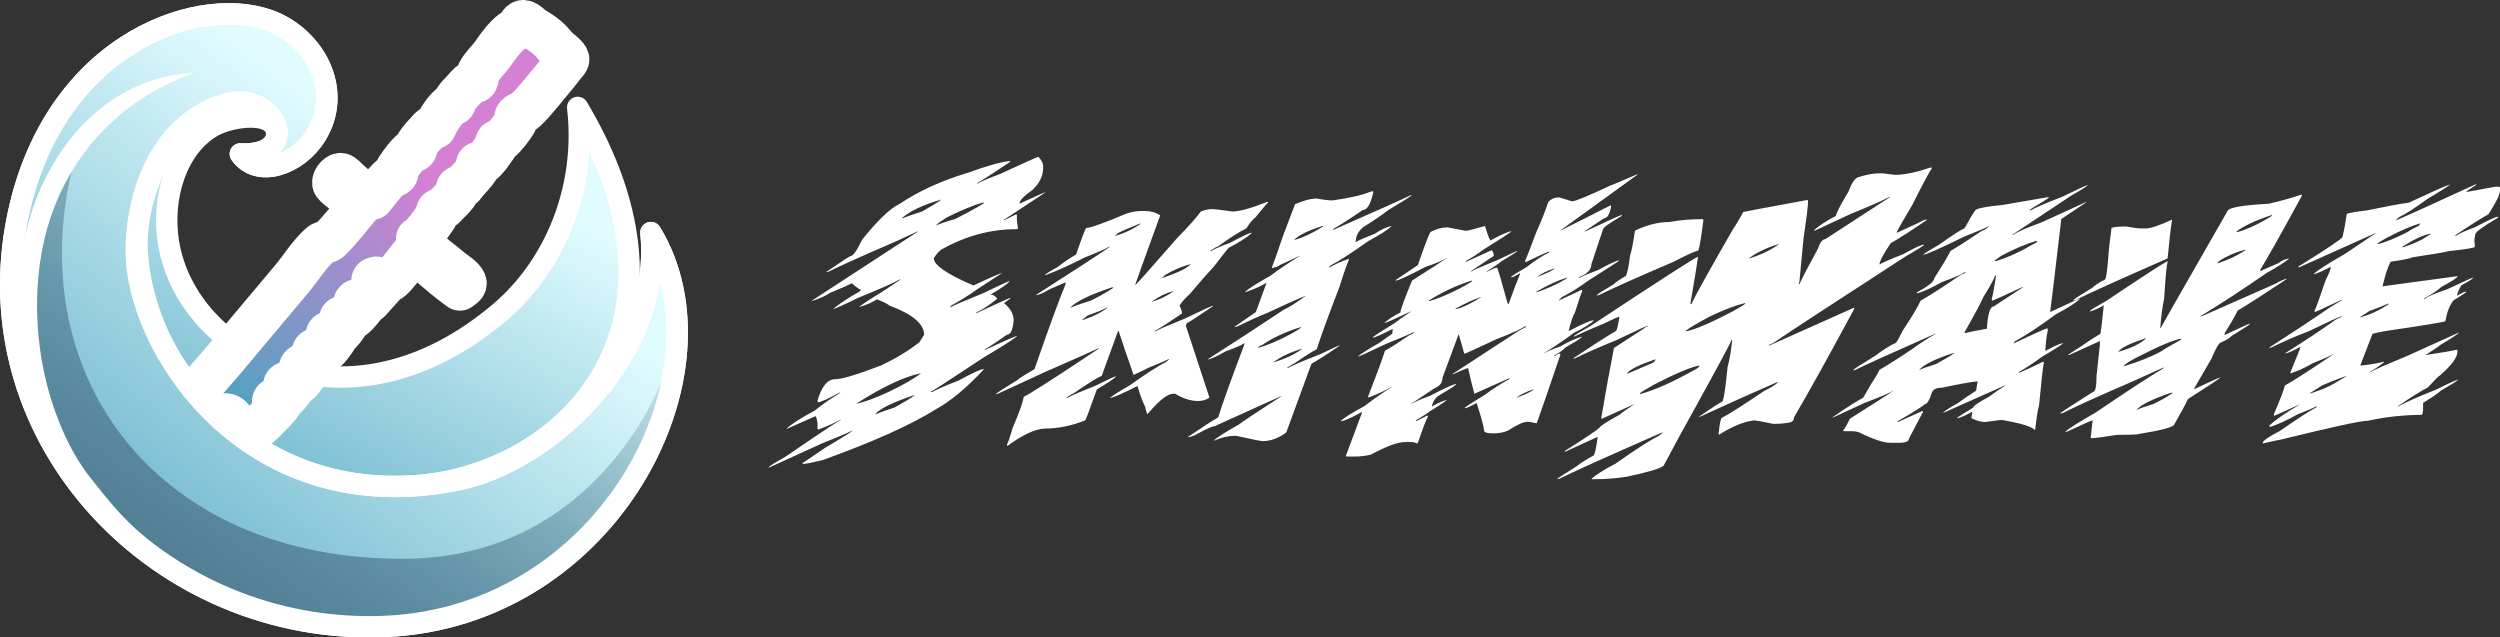
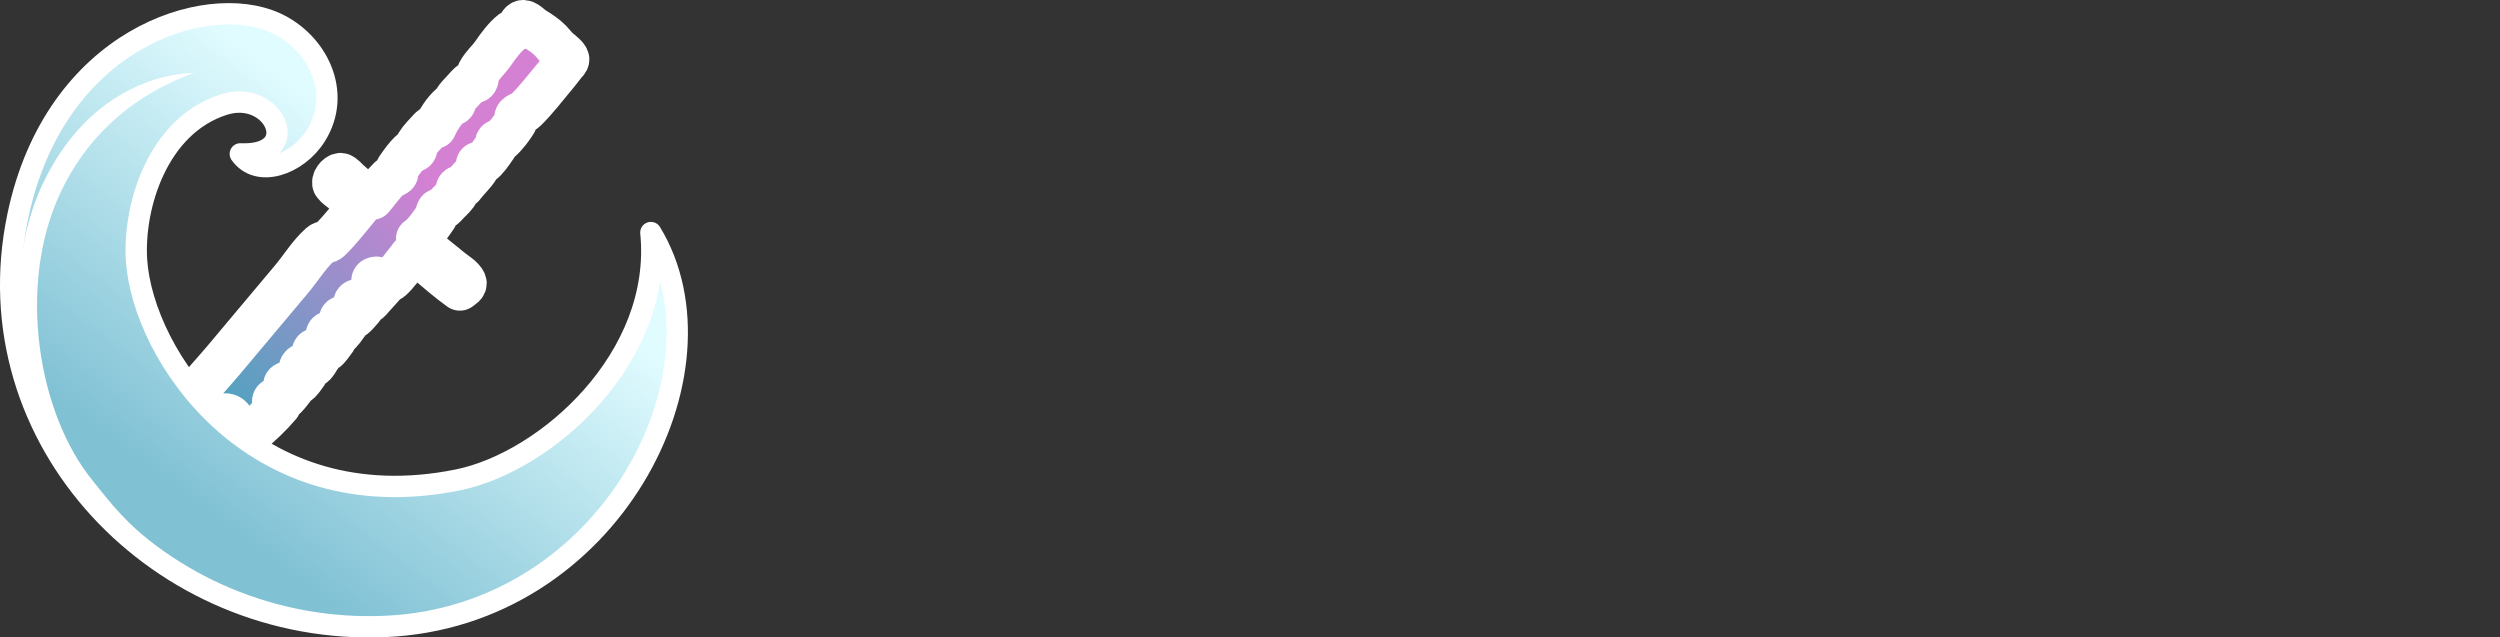
<svg xmlns="http://www.w3.org/2000/svg" xmlns:ns1="http://www.inkscape.org/namespaces/inkscape" xmlns:ns2="http://sodipodi.sourceforge.net/DTD/sodipodi-0.dtd" xmlns:xlink="http://www.w3.org/1999/xlink" width="585.641mm" height="149.33mm" viewBox="0 0 585.641 149.33" version="1.1" id="svg1" xml:space="preserve" ns1:version="1.3.2 (091e20ef0f, 2023-11-25)" ns2:docname="logo.svg" ns1:export-filename="logo-plain-darkmode.svg" ns1:export-xdpi="96" ns1:export-ydpi="96">
  <rect x="0" y="0" width="585.641" height="149.33" fill="#333333" stroke="none" />
  <ns2:namedview id="namedview1" pagecolor="#ffffff" bordercolor="#111111" borderopacity="1" ns1:showpageshadow="0" ns1:pageopacity="0" ns1:pagecheckerboard="1" ns1:deskcolor="#d1d1d1" ns1:document-units="mm" ns1:zoom="0.2911843" ns1:cx="1308.4497" ns1:cy="1466.4252" ns1:window-width="2560" ns1:window-height="1359" ns1:window-x="0" ns1:window-y="0" ns1:window-maximized="1" ns1:current-layer="layer1" />
  <defs id="defs1">
    <linearGradient id="linearGradient3" ns1:collect="always">
      <stop style="stop-color:#ffffff;stop-opacity:1;" offset="1" id="stop1" />
      <stop style="stop-color:#feffff;stop-opacity:1;" offset="1" id="stop2" />
    </linearGradient>
    <linearGradient id="linearGradient15361" ns1:collect="always">
      <stop style="stop-color:#80c1d4;stop-opacity:1;" offset="0" id="stop15361" />
      <stop style="stop-color:#e1fcff;stop-opacity:1;" offset="1" id="stop15362" />
    </linearGradient>
    <linearGradient id="linearGradient15339" ns1:collect="always">
      <stop style="stop-color:#527e94;stop-opacity:1;" offset="0" id="stop15339" />
      <stop style="stop-color:#527e94;stop-opacity:0;" offset="1" id="stop15340" />
    </linearGradient>
    <linearGradient id="linearGradient15323" ns1:collect="always">
      <stop style="stop-color:#80c1d4;stop-opacity:1;" offset="0" id="stop15323" />
      <stop style="stop-color:#e1fcff;stop-opacity:1;" offset="1" id="stop15324" />
    </linearGradient>
    <linearGradient ns1:collect="always" xlink:href="#linearGradient3" id="linearGradient15362" x1="101.114" y1="195.171" x2="607.504" y2="100.031" gradientUnits="userSpaceOnUse" gradientTransform="matrix(0.803,0,0,0.803,125.546,38.921)" />
    <linearGradient ns1:collect="always" xlink:href="#linearGradient15323" id="linearGradient1" gradientUnits="userSpaceOnUse" gradientTransform="translate(-27.288,-79.137)" x1="68.382" y1="193.946" x2="124.624" y2="119.404" />
    <linearGradient ns1:collect="always" xlink:href="#linearGradient15339" id="linearGradient2" gradientUnits="userSpaceOnUse" x1="59.818" y1="206.991" x2="130.359" y2="103.334" gradientTransform="translate(-27.288,-79.137)" />
    <linearGradient ns1:collect="always" xlink:href="#linearGradient15358" id="linearGradient15360" x1="151.071" y1="85.064" x2="81.441" y2="182.781" gradientUnits="userSpaceOnUse" gradientTransform="rotate(3.357,1476.992,-398.912)" />
    <linearGradient id="linearGradient15358" ns1:collect="always">
      <stop style="stop-color:#d480d3;stop-opacity:1;" offset="0.36" id="stop15359" />
      <stop style="stop-color:#46a5be;stop-opacity:1;" offset="1" id="stop15360" />
    </linearGradient>
    <linearGradient ns1:collect="always" xlink:href="#linearGradient15361" id="linearGradient15333" x1="93.269" y1="184.587" x2="131.804" y2="113.76" gradientUnits="userSpaceOnUse" />
  </defs>
  <g ns1:groupmode="layer" id="layer4" ns1:label="icon">
    <g ns1:groupmode="layer" id="layer2" ns1:label="inner wave" transform="translate(-57.704,-66.104)">
-       <path id="path15312" style="display:inline;fill:url(#linearGradient15333);fill-opacity:1;stroke:#ffffff;stroke-width:5;stroke-linecap:round;stroke-linejoin:round;stroke-dasharray:none;stroke-opacity:1;paint-order:normal" ns1:label="topwave" d="m 92.073,111.231 c 1.04,-12.105 -18.37,-13.922 -29.02,5.953 -5.233,9.766 -6.031,28.511 4.297,46.096 36.26,61.737 142.959,21.034 95.264,-58.985 2.16,18.677 -5.137,36.859 -18.151,47.924 -35.671,30.332 -73.21,10.327 -77.663,-16.043 -1.797,-10.64 1.795,-22.493 10.221,-27.389 4.395,-2.554 15.677,-4.192 15.052,2.443 z" transform="translate(30.416,-13.033)" ns2:nodetypes="csscssac" />
+       <path id="path15312" style="display:inline;fill:url(#linearGradient15333);fill-opacity:1;stroke:#ffffff;stroke-width:5;stroke-linecap:round;stroke-linejoin:round;stroke-dasharray:none;stroke-opacity:1;paint-order:normal" ns1:label="topwave" d="m 92.073,111.231 z" transform="translate(30.416,-13.033)" ns2:nodetypes="csscssac" />
    </g>
    <path style="display:inline;fill:url(#linearGradient15360);stroke:#ffffff;stroke-width:10.092;stroke-linecap:round;stroke-linejoin:round;stroke-dasharray:none;stroke-opacity:1;paint-order:stroke fill markers" d="m 97.814,55.878 c 1.618,-1.074 3.188,-3.474 4.29,-5.064 0.306,-0.442 0.214,-1.196 0.496,-1.53 0.188,-0.222 0.619,-0.181 0.867,-0.315 0.632,-0.343 1.171,-1.077 1.683,-1.574 0.578,-0.561 1.778,-1.69 2.044,-2.443 0.109,-0.308 -0.216,-0.6 0.005,-0.921 0.356,-0.515 1.024,0.023 1.441,-0.579 0.974,-1.406 2.449,-2.621 3.315,-4.091 0.195,-0.331 -0.336,-0.8 -0.021,-1.067 0.275,-0.233 0.671,0.097 0.968,-0.08 0.965,-0.574 2.181,-2.376 2.825,-3.306 0.176,-0.255 0.534,-0.69 0.609,-0.984 0.057,-0.223 -0.077,-0.588 0.085,-0.778 0.179,-0.212 0.611,-0.029 0.847,-0.232 1.249,-1.074 2.607,-2.873 3.463,-4.265 0.294,-0.479 -0.122,-1.117 0.291,-1.553 0.543,-0.573 1.504,-0.685 2.076,-1.241 2.57,-2.498 4.791,-5.479 7.114,-8.221 0.697,-0.823 1.331,-1.679 1.984,-2.519 0.262,-0.336 0.822,-0.763 0.818,-1.232 -0.005,-0.636 -1.612,-1.841 -2.08,-2.237 -0.738,-0.625 -1.292,-1.422 -1.961,-2.111 -1.166,-1.2 -2.568,-2.075 -3.964,-2.933 -0.649,-0.399 -1.886,-1.839 -2.696,-1.509 -0.657,0.268 -0.705,1.271 -1.23,1.658 -0.353,0.261 -0.826,0.355 -1.192,0.64 -1.684,1.314 -3.185,3.384 -4.393,5.127 -1.058,1.527 -2.573,2.786 -3.421,4.451 -0.297,0.584 -0.137,1.341 -0.426,1.889 -0.24,0.456 -0.879,0.231 -1.249,0.442 -0.782,0.444 -1.414,1.39 -2.053,2.01 -0.587,0.571 -1.245,1.328 -1.701,2.008 -0.194,0.289 -0.032,0.738 -0.272,0.97 -0.223,0.216 -0.59,0.124 -0.838,0.34 -1.562,1.36 -2.829,3.38 -3.632,5.172 -0.56,-0.303 -0.944,0.09 -1.338,0.517 -0.956,1.038 -2.132,2.217 -2.87,3.418 -0.246,0.4 -0.14,1.121 -0.412,1.401 -0.3,0.309 -0.875,0.162 -1.23,0.508 -1.005,0.976 -1.931,2.248 -2.723,3.392 -0.155,0.224 -0.463,0.641 -0.493,0.907 -0.035,0.301 0.291,0.641 -0.02,0.908 -0.42,0.361 -1.119,0.392 -1.619,0.878 -1.453,1.412 -2.684,3.168 -3.994,4.715 -0.447,-0.378 -0.898,-0.239 -1.344,-0.538 -1.456,-0.979 -2.764,-2.342 -4.104,-3.477 -0.413,-0.35 -1.39,-1.527 -1.929,-1.559 -0.854,-0.051 -2.073,1.581 -1.555,2.307 0.456,0.639 1.298,1.15 1.896,1.656 l 4.017,3.403 c -2.252,2.659 -4.402,5.539 -6.892,7.959 -0.645,0.626 -1.606,0.484 -2.191,0.993 -2.627,2.287 -4.63,5.643 -6.866,8.282 -5.375,6.345 -10.676,12.78 -16.038,19.109 -2.592,3.06 -5.477,6.044 -7.753,9.33 -2.041,2.947 -4.691,5.342 -6.413,8.515 -1.83,3.37 -3.49,7.042 -4.483,10.751 -0.829,3.094 -0.987,6.352 -1.747,9.469 l 0.087,0.074 c 6.731,-4.24 12.675,-9.809 18.86,-14.769 5.051,-4.051 10.531,-8.065 14.728,-13.02 -0.289,-0.129 -0.589,-0.084 -0.882,-0.198 -0.554,-0.214 -0.775,-1.034 -0.102,-1.237 0.557,-0.168 1.358,0.333 1.831,0.051 0.886,-0.527 1.585,-1.665 2.247,-2.446 -0.265,-0.048 -2.87,-0.698 -1.454,-1.382 0.838,-0.405 1.821,0.366 2.62,0.095 0.673,-0.229 1.492,-1.673 1.955,-2.219 -0.375,-0.27 -1.017,-0.394 -1.258,-0.816 -0.378,-0.66 0.254,-1.364 0.91,-1.429 0.596,-0.059 1.255,0.57 1.809,0.432 0.719,-0.179 1.406,-1.749 1.855,-2.278 -0.424,-0.103 -1.001,-0.038 -1.33,-0.377 -0.349,-0.359 -0.425,-1.074 0.156,-1.217 0.706,-0.173 1.853,0.571 2.443,0.244 0.794,-0.439 1.557,-1.808 2.147,-2.505 -0.459,-0.156 -1.236,-0.02 -1.604,-0.409 -0.338,-0.357 -0.293,-1.22 0.255,-1.334 0.682,-0.142 1.482,0.603 2.104,0.408 0.706,-0.222 1.62,-1.824 2.102,-2.393 -0.396,-0.214 -0.921,-0.138 -1.256,-0.464 -0.383,-0.373 -0.396,-1.084 0.229,-1.156 0.664,-0.077 1.423,0.461 2.044,0.332 0.759,-0.158 1.989,-1.759 2.5,-2.332 -0.515,-0.371 -1.869,-0.336 -1.704,-1.293 0.237,-1.371 2.383,0.031 3.017,-0.169 0.381,-0.12 0.967,-0.876 1.228,-1.184 0.773,-0.912 1.609,-1.722 2.38,-2.633 -0.421,-0.143 -0.871,-0.125 -1.305,-0.23 -0.651,-0.159 -1.719,-1.287 -0.539,-1.606 1.085,-0.294 2.699,1.211 3.746,0.299 1.464,-1.275 2.663,-3.144 3.92,-4.628 0.306,-0.362 0.988,-1.518 1.483,-1.544 0.359,-0.019 0.608,0.355 0.87,0.537 0.727,0.503 1.4,1.036 2.082,1.614 2.541,2.153 5.059,4.327 7.745,6.261 0.441,-0.361 1.497,-0.88 1.207,-1.602 -0.467,-1.166 -2.438,-2.29 -3.382,-3.09 -2.091,-1.771 -4.466,-3.436 -6.374,-5.4 -0.543,-0.559 -0.786,-1.266 -1.363,-1.755 M 54.485,99.562 c -0.443,0.79 -1.248,1.503 -1.835,2.195 -0.2,0.236 -0.471,0.717 -0.771,0.822 -1.378,0.48 -2.706,-1.319 -2.102,-2.505 0.434,-0.853 1.849,-2.665 2.807,-2.871 1.216,-0.262 2.556,1.189 1.9,2.36 z" id="path15340" ns1:label="knife" />
    <path style="display:inline;fill:url(#linearGradient1);fill-opacity:1;fill-rule:nonzero;stroke:#ffffff;stroke-width:5;stroke-linecap:round;stroke-linejoin:round;stroke-dasharray:none;stroke-opacity:1;paint-order:normal" d="m 56.295,36.049 c 4.073,5.787 13.434,2.547 17.698,-4.284 C 80.273,21.703 74.357,9.799 64.477,5.34 48.171,-2.021 12.899,9.115 4.197,50.544 -6.843,103.109 37.532,149.063 90.291,146.747 143.055,144.43 172.145,86.85 152.473,54.478 155.404,83.784 127.985,108.227 107.243,112.425 59.1,122.169 33.468,83.106 31.991,61.022 31.152,48.477 36.856,29.418 52.477,24.485 c 11.88,-3.752 18.929,12.238 3.818,11.563 z" id="path15310-7-6" ns2:nodetypes="csssscsssc" ns1:label="bottomwave gradient" />
-     <path style="display:inline;fill:url(#linearGradient2);stroke:#cbcac5;stroke-width:0;stroke-linecap:round;stroke-linejoin:round;stroke-dasharray:none;paint-order:markers stroke fill" d="m 16.74,40.267 c -3.463,5.326 -17.058,25.048 -1.737,61.34 12.263,29.051 35.207,37.229 35.207,37.229 0,0 42.668,15.394 69.034,0.362 6.539,-3.728 14.135,-9.561 18.621,-13.644 1.405,-1.279 20.72,-16.537 17.558,-37.384 0,0 -14.726,42.586 -60.871,42.727 -57.87,0.176 -88.927,-42.643 -77.812,-90.63" id="path15311-1" ns2:nodetypes="cscsscsc" ns1:label="wavepart" />
    <path style="display:inline;fill:#ffffff;fill-opacity:1;stroke:none;stroke-width:0.2;stroke-linecap:round;stroke-linejoin:round;stroke-dasharray:none;stroke-opacity:1;paint-order:normal" d="M 65.981,144.365 C 35.559,131.972 27.155,119.235 21.76,112.657 8.883,96.955 3.99,67.008 14.067,45.324 19.74,33.115 29.879,22.686 45.415,17.108 c 0,0 -22.874,-0.8 -35.539,26.256 -12.664,27.056 1.285,58.559 1.285,58.559 19.516,27.387 37.857,35.417 54.82,42.443 z" id="path15322-8" ns2:nodetypes="csscscc" ns1:label="line" />
-     <path style="display:inline;fill:none;fill-opacity:1;stroke:#ffffff;stroke-width:5;stroke-linecap:round;stroke-linejoin:round;stroke-dasharray:none;stroke-opacity:1;paint-order:normal" d="m 56.295,36.049 c 4.073,5.787 13.434,2.547 17.698,-4.284 C 80.273,21.703 74.357,9.799 64.477,5.34 48.171,-2.021 12.899,9.115 4.197,50.544 c -11.04,52.565 33.335,98.519 86.094,96.203 52.764,-2.316 81.854,-59.897 62.181,-92.269 2.931,29.307 -24.487,53.749 -45.229,57.947 -48.144,9.744 -73.814,-29.26 -75.136,-51.354 -0.839,-14.022 4.749,-31.652 20.37,-36.585 11.88,-3.752 18.929,12.238 3.818,11.563 z" id="path15310-79" ns2:nodetypes="csssscsssc" ns1:label="border" />
  </g>
  <g ns1:label="Laag 1" ns1:groupmode="layer" id="layer1" transform="translate(-27.288,-79.137)">
-     <path d="m 270.514,115.863 q 1.132,1.132 1.132,2.152 v 0.51 q 0,2.746 -2.52,5.124 -3.001,2.095 -3.001,3.142 h 0.113 q 5.719,-2.633 6.03,-2.633 l -9.908,6.539 h 0.255 l 2.746,-1.387 0.142,0.255 v 1.132 q 0.255,1.812 0.255,2.01 -0.255,0.113 -0.396,0.113 -9.059,0 -17.58,4.784 -0.963,0.764 -1.755,2.01 0,2.435 9.314,6.398 6.115,-2.888 6.653,-2.888 l -5.775,3.765 q -2.661,1.925 -6.171,3.878 l -0.255,0.396 q 1.642,-0.849 7.927,-3.397 5.747,-2.774 6.03,-2.774 h 0.113 q -1.019,1.104 -4.53,3.142 0.736,0 1.529,0.878 v 0.142 q -3.482,2.746 -4.898,3.142 v 0.113 h 0.255 q 6.709,-3.142 7.785,-3.51 v 0.113 q 0,0.057 -1.529,1.132 2.265,1.84 2.265,4.02 -0.255,3.397 -1.614,3.397 -3.624,2.604 -5.152,3.397 v 0.113 h 0.113 q 5.492,-2.548 7.417,-3.256 v 0.113 q -1.132,0.991 -7.927,5.039 -11.918,7.898 -12.173,7.898 v 0.113 h 0.255 q 1.104,-0.708 6.285,-2.746 4.841,-2.633 5.775,-2.633 v 0.113 q -6.087,6.511 -11.182,9.286 -8.719,5.492 -26.611,11.947 -3.709,0.878 -4.53,0.878 l -0.113,-0.255 q 0.198,0 5.266,-3.51 6.285,-3.709 6.398,-4.02 h -0.113 q -1.302,0.708 -7.049,3.001 l -12.428,5.662 v -0.142 q 0.453,-0.481 4.02,-2.491 7.7,-5.322 12.937,-8.663 h -0.113 q -2.123,1.246 -5.294,2.378 l -0.113,-0.255 v -1.246 q -0.226,-1.642 -0.51,-1.642 l -6.511,2.888 h -0.255 q 2.038,-1.755 6.511,-4.133 3.057,-2.435 6.171,-4.275 h -0.255 q -4.218,2.265 -5.039,2.265 -0.113,-0.255 -0.113,-0.396 1.444,-5.011 4.133,-5.011 2.321,0 10.814,-3.256 4.982,-2.35 8.917,-5.407 l 1.104,-1.755 q 0,-3.793 -8.012,-6.794 -1.047,-0.764 -3.029,-1.5 -1.868,1.161 -4.02,1.755 v -0.113 q 1.076,-0.878 6.171,-4.02 l 3.369,-2.265 h -0.255 q -1.784,1.076 -9.654,4.275 -5.379,2.633 -5.888,2.633 2.038,-1.755 6.256,-4.133 l 0.255,-0.396 q -0.368,0 -2.123,-1.5 -1.415,0.736 -5.152,2.265 -1.331,0.963 -4.133,1.868 v -0.113 l 24.856,-16.193 h -0.142 l -4.898,2.265 q -12.428,5.379 -15.938,7.162 -0.226,0.113 -0.623,0.113 5.52,-3.765 5.775,-3.765 0.849,0 2.633,-3.765 5.464,-6.851 8.776,-8.408 6.738,-4.53 15.967,-7.304 7.644,-2.746 10.05,-2.746 v 0.113 q -5.379,3.624 -7.785,5.039 v 0.113 h 0.113 q 0.793,-0.595 5.266,-2.265 8.323,-3.85 8.917,-4.02 z m -31.876,14.325 v 0.113 h 0.113 q 0.934,-0.481 4.53,-1.614 3.369,-1.897 4.501,-2.774 h -0.113 q -6.341,1.868 -9.031,4.275 z m 8.012,1.642 v 0.113 q 0.849,-0.481 4.416,-1.5 3.793,-1.925 6.653,-3.652 V 126.536 q -3.284,0.878 -8.663,3.539 -2.01,1.302 -2.406,1.755 z m -18.684,41.813 h 0.255 q 2.548,-0.538 7.389,-2.774 4.954,-2.378 7.417,-4.275 h -0.142 q -5.775,1.217 -14.919,7.049 z m 4.388,2.491 h 0.255 q 0.849,-0.453 4.133,-1.5 3.737,-2.038 4.784,-2.888 h -0.255 q -7.417,2.52 -8.917,4.388 z m 91.627,-49.711 h 0.113 q 0.226,0.028 0.226,0.226 -0.198,0 -2.831,3.284 -1.104,0.906 -2.265,2.718 -2.718,1.359 -6.568,4.19 -0.311,0 -1.812,1.019 v 0.113 h 0.226 q 0.538,-0.566 4.303,-1.925 4.445,-2.378 5.096,-2.378 v 0.113 q -1.557,1.415 -5.322,3.397 -0.679,0.679 -3.51,4.416 -2.067,2.18 -5.662,6.455 -1.755,1.557 -2.378,2.718 0.566,1.047 0.566,1.812 -4.331,2.972 -6.341,4.077 v 0.113 h 0.113 q 1.047,-0.651 6.794,-2.944 6.341,-3.057 6.681,-3.057 v 0.113 q -5.832,3.963 -6.115,3.963 0,0.198 -0.226,0.566 l 5.549,16.872 q -1.104,0.793 -2.718,0.793 -2.491,0 -5.322,-1.699 h -0.453 q -2.01,0 -6.002,4.756 -0.226,0 -0.566,-1.699 -0.906,-1.755 -1.812,-4.869 -4.558,2.321 -6.341,2.831 v -0.113 q 1.047,-0.878 4.643,-2.944 5.124,-3.68 8.606,-5.549 l 0.566,-0.566 h -0.113 q -1.161,0.623 -4.982,2.152 -0.34,0.255 -3.284,1.585 -2.265,-6.426 -3.51,-10.305 h -0.113 l -3.85,10.531 q -1.302,0.481 -6.568,4.077 -0.142,0 -1.699,1.019 v 0.113 h 0.113 q 1.132,-0.708 6.568,-2.831 4.558,-2.265 4.869,-2.265 v 0.113 q -0.708,0.764 -4.416,2.944 -2.378,6.709 -2.718,7.247 -4.813,1.925 -9.512,1.925 -3.397,0.17 -8.719,4.077 l -0.113,-0.226 v -0.113 q 0.34,-0.425 1.359,-3.963 2.152,-4.926 2.604,-7.247 1.699,-0.679 17.665,-11.324 h -0.226 q -1.331,0.679 -12.23,5.435 l -11.55,5.322 h -0.113 v -0.113 q 0,-0.17 4.869,-3.171 0.963,-0.793 4.077,-2.604 4.982,-14.353 7.247,-19.817 v -0.453 h -0.113 l -3.624,1.585 q -2.152,1.274 -3.057,1.359 v -0.113 q 12.852,-8.21 17.212,-11.211 h -0.226 q -1.161,0.736 -5.662,2.491 -5.124,2.633 -9.286,4.19 v -0.113 q 0.453,-0.481 3.057,-1.925 2.35,-1.812 4.19,-2.831 2.038,-5.917 2.378,-6.228 1.444,0 9.512,-3.397 1.925,-0.566 3.284,-0.566 h 1.019 q 2.01,0 3.51,1.019 -5.888,16.193 -5.888,16.419 1.387,-1.387 9.852,-11.097 4.048,-4.133 5.549,-6.228 1.444,-0.566 2.604,-0.566 0.821,0 4.756,0.566 2.463,0 7.927,-2.152 0,-0.113 0.113,-0.113 z m -35.443,7.813 v 0.113 h 0.226 q 2.321,-0.736 4.19,-1.812 1.585,-0.934 1.585,-1.019 h -0.226 q -3.822,1.529 -5.209,2.265 -0.226,0.453 -0.566,0.453 z m 10.984,9.852 v 0.113 h 0.226 q 5.237,-1.783 6.455,-3.171 h -0.113 q -3.142,0.849 -6.002,2.604 -0.226,0.453 -0.566,0.453 z m -21.515,7.134 h 0.113 q 0.821,-0.453 4.756,-1.699 2.378,-1.132 5.209,-2.944 v -0.113 h -0.34 q -7.757,2.576 -9.738,4.756 z m 19.137,-1.472 h 0.113 q 2.123,-0.481 4.982,-2.378 h -0.113 q -2.236,0.481 -4.982,2.378 z m -16.306,4.19 v 0.113 h 0.226 q 3.425,-1.104 5.662,-2.831 h -0.226 q -0.878,0.566 -4.416,1.812 -1.076,0.906 -1.246,0.906 z m 68.045,-30.008 0.113,0.226 q -0.934,4.19 -2.491,4.19 -4.671,3.199 -6.908,4.416 v 0.226 q 15.429,-6.766 18.231,-8.153 h 0.226 q -1.076,0.878 -5.549,3.51 -2.463,1.897 -6.002,4.077 -1.444,1.359 -1.585,2.831 0,0.368 -0.113,0.566 h 0.113 q 1.189,-0.679 4.416,-1.925 2.095,-1.387 3.85,-1.812 v 0.113 q -0.991,1.019 -5.322,3.397 -5.86,4.162 -8.946,5.775 l -0.34,0.453 h 0.113 q 1.868,-1.132 4.53,-2.038 0,0.113 0.113,0.113 -0.764,1.614 -2.265,6.455 -3.85,9.937 -5.322,14.608 -1.5,0.736 -5.209,3.284 -0.142,0 -1.699,1.019 v 0.113 h 0.113 q 1.019,-0.679 7.927,-3.397 3.935,-1.925 4.19,-1.925 h 0.113 q -4.388,3.029 -6.681,4.303 l -5.888,16.08 q -2.718,2.038 -5.549,2.038 -0.566,0 -5.662,-1.132 -0.425,-0.113 -0.906,-0.113 -2.208,0 -4.756,1.132 h -0.113 q 0.963,-1.019 6.002,-3.85 0.17,-0.283 9.852,-6.568 h -0.113 l -15.514,7.021 q -0.764,0 -4.303,1.925 -0.679,0.425 -1.925,0.679 v -0.113 q 5.266,-3.567 7.021,-4.53 1.472,-4.756 6.228,-17.325 h -0.226 q -0.849,0.623 -4.19,1.812 -3.397,1.925 -4.303,1.925 8.748,-5.577 17.892,-11.664 1.699,-0.736 5.209,-3.284 -3.397,1.359 -9.172,4.077 -3.142,1.274 -7.021,3.171 l -0.679,0.113 5.096,-3.51 2.491,-6.794 h -0.113 q -1.67,1.047 -4.869,2.152 v -0.113 q 1.217,-1.132 5.888,-3.737 2.859,-2.18 6.908,-4.643 h -0.113 l -4.643,2.152 q -0.085,0.283 -1.699,0.679 0,-0.113 -0.113,-0.113 0.453,-1.019 2.604,-7.36 l 2.831,-7.474 q 2.831,-1.274 4.982,-1.359 2.435,0.453 3.85,0.453 6.03,-0.849 8.833,-2.038 z m -18.345,11.324 v 0.113 q 3.142,-0.934 6.681,-3.171 v -0.113 h -0.226 q -4.926,1.614 -6.455,3.171 z m -8.493,25.252 v 0.113 q 3.284,-0.906 7.7,-3.284 2.038,-1.104 2.265,-1.472 v -0.113 q -5.492,1.755 -8.833,4.077 -1.132,0.51 -1.132,0.679 z m 3.51,3.51 h 0.113 q 4.218,-1.302 6.681,-3.171 h -0.113 q -4.077,1.217 -6.681,3.171 z m 85.286,-44.05 v 0.113 l -18.005,13.022 h 0.113 q 9.002,-4.501 11.664,-5.888 0,0.113 0.113,0.113 -0.481,2.944 -1.699,2.944 l -4.53,3.057 h 0.226 q 7.162,-3.397 8.493,-3.85 v 0.226 q -4.416,2.576 -4.416,3.171 l -2.718,8.153 q 0,1.925 -2.944,3.057 v 0.113 h 0.226 q 0.963,-0.566 4.303,-1.812 3.709,-2.038 4.869,-2.265 v 0.113 q -0.623,0.51 -7.021,4.53 -3.539,2.604 -6.341,3.963 0,0.057 -0.679,0.679 v 0.113 l 5.322,-2.491 q 0.113,0.226 0.113,0.34 -0.453,0.963 -1.699,4.982 -0.679,1.019 -1.472,4.303 h 0.113 q 4.756,-2.491 5.775,-2.491 -0.708,0.991 -4.643,2.944 -4.19,3.057 -7.021,4.756 h 0.113 q 1.132,-0.679 3.737,-1.585 2.718,-1.585 4.982,-2.265 v 0.113 q -0.538,0.538 -3.737,2.378 -1.132,1.104 -2.718,1.925 v 0.113 h 0.113 q 0.849,-0.566 1.246,-0.566 l 0.113,0.226 q -4.077,12.032 -5.549,16.08 h -0.113 q -1.5,-0.34 -2.038,-0.34 -1.415,0 -4.53,2.038 -1.472,0.679 -3.51,0.679 -2.152,0 -2.152,-0.679 0,-0.991 -1.699,-6.341 h -0.226 q -2.038,1.132 -2.604,1.132 v -0.113 q 0.623,-0.538 4.756,-3.057 2.831,-2.123 5.662,-3.624 l 0.113,-0.226 h -0.113 l -8.153,3.624 q -0.793,-2.916 -1.472,-6.002 -0.368,0 -3.624,1.472 v -0.113 l 15.287,-9.965 q 1.755,-1.019 1.925,-1.019 v -0.113 h -0.34 q -1.331,0.934 -6.568,2.944 -7.219,3.397 -7.474,3.397 h -0.113 l -1.246,-4.416 h -0.113 l -3.737,10.078 q 0,1.727 -1.925,2.491 -5.209,3.51 -5.322,3.51 v 0.113 q 0.934,-0.651 4.416,-1.925 5.209,-2.718 6.002,-2.718 v 0.113 q -0.255,0.368 -4.416,2.831 -0.963,0.963 -1.246,2.265 h 0.113 q 1.699,-1.019 3.284,-1.472 v 0.113 q -0.963,0.764 -3.963,2.604 -0.283,0.34 -3.171,2.038 v 0.226 l 2.718,-1.359 0.113,0.226 q -0.793,1.529 -2.378,6.228 l -0.226,0.113 q -0.538,-0.34 -1.472,-0.34 h -0.453 q -0.113,0 -0.113,-0.113 l -0.226,0.113 h -0.453 q -2.604,0 -8.04,2.944 -1.812,0.453 -3.85,0.453 h -1.812 l -0.226,-0.113 3.85,-10.305 h -0.113 q -3.935,2.152 -4.982,2.152 1.274,-1.246 5.549,-3.51 4.133,-3.142 6.568,-4.53 h -0.113 q -2.18,1.217 -5.435,2.491 l -0.113,-0.226 q 3.057,-7.813 3.963,-10.758 1.953,-1.047 5.888,-3.737 0.453,0 1.019,-0.679 h -0.113 q -0.566,0.425 -6.568,2.831 -6.171,2.944 -6.455,2.944 h -0.113 q 0.934,-0.849 4.982,-3.171 l 3.057,-2.152 q 0.113,-0.651 0.113,-1.132 -3.992,2.038 -4.643,2.038 v -0.113 q 0.679,-0.594 5.096,-3.284 0.679,-0.595 3.85,-2.718 h -0.113 q -5.747,2.718 -6.228,2.718 1.585,-1.387 3.85,-2.491 0,-0.906 2.718,-7.474 7.106,-4.501 8.153,-5.322 h -0.113 q -0.821,0.736 -4.982,2.152 -5.973,3.171 -6.908,3.171 v -0.113 l 5.209,-3.51 q 2.689,-7.813 3.057,-7.813 2.038,-1.019 3.624,-1.019 h 0.34 l 4.19,0.793 q 0.623,0 4.53,-1.132 0.793,2.746 1.246,3.397 4.02,-2.152 4.982,-2.152 -0.878,0.736 -6.794,4.416 -1.415,1.132 -3.85,2.491 l -0.113,0.226 h 0.113 l 6.002,-2.718 q 0.453,0.595 0.453,1.246 v 0.113 l -5.435,3.624 h 0.226 q 0.821,-0.538 6.228,-2.718 4.218,-2.038 4.416,-2.038 h 0.113 q 0,0.142 -3.737,2.378 -0.878,0.764 -3.624,2.491 h 0.113 q 2.038,-1.019 2.491,-1.019 0.453,1.076 2.491,8.493 h 0.226 q 1.472,-4.161 2.718,-7.134 h -0.113 q -1.5,0.906 -1.925,0.906 h -0.226 q 0.198,-0.311 3.737,-2.378 3.086,-2.378 5.209,-3.397 l 0.113,-0.226 h -0.113 q -1.897,0.736 -5.435,2.491 l -0.113,-0.226 v -0.113 q 0.453,-0.934 2.604,-6.681 1.812,-4.048 2.831,-7.134 0.963,-1.019 2.378,-1.019 h 0.226 l 2.944,0.906 q 1.132,0 9.059,-3.737 0.198,0 6.228,-2.604 z m -23.44,24.006 h 0.113 q 3.425,-1.331 3.963,-1.925 h -0.113 q -2.435,0.764 -3.963,1.925 z m -0.226,3.51 v 0.113 h 0.113 q 3.737,-1.246 7.134,-3.284 v -0.113 h -0.113 q -3.142,0.934 -7.134,3.284 z m -25.139,2.152 h 0.226 q 4.586,-1.415 9.625,-4.416 l 0.34,-0.34 h -0.226 q -5.294,1.67 -9.965,4.643 z m 6.228,1.812 v 0.113 h 0.113 q 2.293,-0.538 5.888,-2.831 h -0.113 q -2.661,0.906 -5.888,2.718 z m 14.268,20.836 h 0.113 q 3.425,-1.331 3.963,-1.925 h -0.113 q -2.435,0.764 -3.963,1.925 z m 97.176,-53.958 0.142,0.255 q -0.793,0.963 -4.614,8.606 -3.199,5.294 -3.652,6.455 h 0.142 l 5.379,-2.491 q 0.764,-0.566 1.557,-0.566 h 0.113 q -4.954,3.425 -8.606,5.549 -2.604,3.935 -2.604,4.954 1.189,-0.708 5.435,-2.35 4.105,-2.265 4.841,-2.265 h 0.226 q -0.396,0.453 -4.36,2.718 -27.12,17.58 -29.923,19.562 -1.67,1.161 -2.152,1.161 v 0.113 h 0.255 l 19.703,-8.804 0.085,0.226 q -8.946,16.618 -14.126,25.45 0,1.132 -1.415,1.274 -1.529,0.255 -2.831,0.255 h -0.595 q -4.077,-0.821 -4.473,-0.821 -3.652,0.453 -8.153,3.312 h -0.198 v -0.142 q 0.368,-3.765 0.793,-3.765 2.803,-1.5 9.767,-6.228 2.803,-1.387 3.341,-2.152 h -0.142 q -8.465,3.68 -18.118,8.125 h -0.255 q 4.218,-2.916 5.407,-3.51 0.51,0 1.302,-8.125 0.708,-2.52 1.076,-6.256 v -0.113 h -0.142 q 0,0.453 -8.606,16.051 -3.454,6.143 -7.304,13.419 -1.047,0.991 -8.606,2.576 -3.68,0.595 -7.644,0.595 h -0.595 v -0.113 q 1.331,-1.302 5.549,-3.51 7.049,-4.982 10.135,-6.511 0.934,-0.679 0.934,-0.821 h -0.113 q -19.675,8.606 -24.063,10.843 l -0.453,0.113 v -0.113 q 0.623,-0.538 4.36,-2.831 1.557,-1.246 3.878,-2.491 0.623,0 1.161,-4.445 h -0.085 l -7.191,3.284 q 0,0.113 -0.368,0.113 h -0.085 v -0.113 q 7.021,-4.416 8.125,-5.435 0.226,-0.595 4.699,-3.057 1.246,-1.047 3.51,-2.463 h -0.085 l -7.559,3.397 -0.113,-0.226 1.529,-8.719 1.444,-7.644 6.936,-4.501 q 0.651,-0.566 1.047,-0.566 v -0.113 h -0.113 q -0.34,0 -7.417,3.397 -5.294,2.123 -9.654,4.246 h -0.396 q 7.134,-4.756 9.937,-6.37 0.453,0 0.934,-3.425 -0.311,0 -3.765,1.67 -3.992,1.642 -6.709,2.944 h -0.255 q 0.396,-0.453 4.02,-2.463 24.459,-16.165 25.11,-16.165 v 0.113 q 0,0.453 -1.783,10.956 h 0.255 q 1.104,-2.548 9.738,-17.552 0.991,-1.415 2.406,-4.02 0.311,-0.113 15.061,-2.831 0.113,0.226 0.113,0.368 0,1.642 -1.047,8.493 l -0.963,10.135 q 0,0.198 -0.198,0.708 h 0.198 q 1.132,-2.435 4.36,-8.351 0.708,-2.152 1.67,-2.152 l 15.202,-9.88 h -0.255 q -1.925,1.104 -9.059,3.992 l -7.898,3.68 q -0.368,0.198 -0.595,0.198 v -0.113 q 1.925,-1.699 5.067,-3.312 0.311,-1.274 2.944,-5.634 1.161,-3.086 2.265,-3.425 2.859,-0.934 4.926,-0.934 h 0.849 q 2.604,0.34 2.831,0.34 h 0.198 q 3.142,0 8.38,-1.755 z m -53.505,12.145 0.113,0.226 q -0.906,7.191 -1.274,7.191 -0.736,0 -5.775,2.604 -11.805,5.039 -17.467,7.785 -0.396,0.085 -0.453,0.085 v -0.085 q 0.566,-0.566 3.878,-2.491 1.019,-0.934 2.944,-2.01 0.538,-1.132 0.963,-4.699 0.566,-1.755 1.161,-5.917 4.19,-2.01 8.04,-2.01 3.652,-0.679 7.87,-0.679 z m 10.729,9.201 h 0.142 q 4.19,-1.302 6.936,-3.341 h -0.142 q -4.19,1.302 -6.936,3.341 z m -14.749,16.957 v 0.113 h 0.113 q 3.114,-0.595 10.956,-4.699 2.406,-1.331 2.859,-1.755 v -0.142 h -0.113 q -3.341,0.821 -8.266,3.171 -4.699,2.548 -5.549,3.312 z m -13.787,9.993 h 0.255 l 6.002,-2.576 0.453,-0.595 v -0.113 h -0.113 q -5.492,1.84 -6.596,3.284 z m 3.086,4.841 q 5.322,-1.472 12.711,-5.662 0.934,-0.425 1.189,-0.934 v -0.113 q -2.916,0.51 -10.616,4.473 -3.057,1.727 -3.284,2.01 z m 104.791,-48.947 h 0.113 q -0.51,0.538 -3.963,2.491 l -13.815,9.172 h 0.226 q 1.359,-0.991 6.681,-2.944 l 10.418,-4.756 v 0.113 l -5.775,3.85 q -2.378,20.326 -2.604,21.742 h 0.113 q 6.511,-3.057 6.794,-3.057 v 0.113 q -1.5,1.359 -5.549,3.51 -5.832,4.303 -9.625,6.341 l -0.34,0.453 h 0.113 q 6.653,-3.142 7.813,-3.51 l 0.113,0.226 v 0.34 q -0.453,1.982 -0.566,4.756 3.284,-1.812 4.19,-1.812 -0.764,0.708 -4.982,3.171 -3.029,2.236 -5.322,3.51 l -0.113,0.226 h 0.113 q 2.01,-0.821 5.662,-2.604 l 0.113,0.226 q -0.34,1.642 -1.132,10.078 -0.425,1.302 -0.906,5.662 h -0.113 q -1.387,-1.217 -7.474,-2.265 h -0.793 l -3.284,0.453 q -1.529,0 -3.284,-0.906 l 0.226,-1.472 h -0.113 q -2.576,1.472 -3.51,1.472 0.113,-0.226 3.85,-2.491 0,-0.566 3.624,-2.491 1.783,-1.331 3.963,-2.718 h -0.113 l -14.494,6.455 v -0.113 q 0.764,-0.708 3.397,-2.152 1.812,-1.359 4.303,-2.944 0.113,-1.076 0.34,-2.152 -1.359,0 -8.38,1.472 -2.01,0 -2.378,1.246 -0.849,2.604 -1.585,2.604 -1.302,1.076 -6.341,3.963 l -0.113,0.226 h 0.113 l 5.775,-2.604 0.113,0.226 -3.284,6.228 q 0,1.019 -2.378,1.019 h -1.925 q -2.463,0 -7.474,-2.491 -0.793,-0.226 -1.359,-0.226 h -2.038 q -0.226,0 -0.226,-0.226 0.311,-0.198 1.585,-2.718 l 8.719,-5.549 1.472,-1.019 h -0.113 q -0.736,0.651 -6.568,2.831 l -7.587,3.51 v -0.113 q 5.605,-3.85 7.134,-4.53 l 2.038,-3.51 q 1.104,-1.557 1.812,-3.057 3.85,-2.265 7.813,-4.982 2.123,-1.585 5.435,-3.51 h -0.113 q -15.117,6.681 -19.024,8.606 h -0.226 v -0.113 q 0.311,-0.368 5.096,-3.284 2.633,-2.01 4.869,-3.057 0.311,-0.255 1.585,-2.831 3.312,-5.011 4.19,-7.021 3.086,-1.755 9.512,-6.115 1.019,-0.311 1.019,-0.566 v -0.113 q -1.246,0.878 -5.435,2.378 -3.963,2.208 -6.002,2.718 v -0.226 q 4.077,-2.208 4.077,-3.284 3.086,-4.869 3.85,-6.455 2.038,-1.161 7.247,-4.643 1.359,-0.595 1.699,-1.132 h -0.113 q -0.566,0.425 -5.775,2.491 -8.549,4.19 -9.512,4.19 0.51,-0.51 3.963,-2.491 4.105,-2.972 5.775,-3.737 1.84,-3.369 2.604,-4.303 1.019,-0.651 6.228,-1.132 l 10.531,-1.812 h 0.34 v 0.113 q -0.849,0.679 -3.963,2.491 -0.453,0.34 -0.453,0.453 v 0.113 q 1.699,-1.019 7.587,-3.284 5.605,-2.718 5.888,-2.718 z m -21.742,17.665 v 0.113 h 0.34 q 3.057,-0.878 7.134,-3.057 0.142,-0.17 2.265,-1.246 l 0.226,-0.34 v -0.113 h -0.113 q -3.737,1.104 -8.266,3.51 z m 0.113,3.51 q -0.311,1.132 -2.718,4.982 -0.963,2.208 -4.416,8.266 v 0.226 h 0.113 q 1.246,-0.34 5.096,-1.019 0.34,-5.209 1.585,-5.209 l 6.908,-4.53 h -0.226 q -6.087,2.859 -7.021,3.171 -0.113,-0.226 -0.113,-0.34 0.453,-1.557 1.019,-5.549 z m -17.778,22.081 h 0.113 q 0.679,-0.368 3.85,-1.359 3.369,-1.84 4.303,-2.604 h -0.113 q -6.256,1.953 -8.153,3.963 z m 89.561,-41.049 0.113,0.226 q -7.049,12.937 -9.738,17.325 0,0.113 -0.113,0.34 h 0.113 l 4.19,-1.812 q 1.217,-0.934 2.604,-1.132 -1.585,1.331 -5.322,3.397 -8.436,5.832 -15.4,10.078 v 0.113 h 0.113 l 17.439,-7.7 q 0.991,-0.651 2.491,-1.132 v 0.113 q -7.162,4.784 -11.437,7.36 -1.047,2.095 -3.057,5.322 v 0.34 h 0.113 q 5.549,-2.604 5.775,-2.604 v 0.113 q -0.057,0.198 -4.19,2.718 -0.849,0.878 -2.604,1.585 -0.679,0.198 -2.152,3.737 l -4.077,7.021 v 0.113 h 0.113 q 5.775,-2.718 6.115,-2.718 -0.481,0.51 -7.7,5.096 -0.934,2.067 -3.171,5.888 0,0.963 -8.833,2.378 -1.104,0.113 -3.624,0.113 h -0.906 q -5.124,0.793 -6.115,0.793 l -0.113,-0.226 0.453,-3.963 q -0.34,0 -5.888,2.604 -0.198,0.113 -0.566,0.113 1.132,-1.104 7.134,-4.53 10.701,-7.276 15.967,-10.418 v -0.113 h -0.113 l -7.813,3.51 q -10.843,4.671 -15.74,7.134 l -0.566,0.113 v -0.113 q 0.595,-0.481 7.7,-4.982 0.793,0 0.793,-3.737 l 0.793,-7.36 v -0.793 l -7.247,3.284 h -0.226 q 0,-0.113 3.397,-2.265 1.727,-1.274 4.19,-2.718 0.226,-0.991 0.793,-6.681 -1.472,0.906 -3.284,1.472 v -0.113 q 0.481,-0.51 3.85,-2.378 11.833,-7.927 14.268,-9.286 h 0.113 v 0.113 q -0.34,1.104 -0.793,8.493 -0.679,3.425 -0.906,6.908 v 0.113 h 0.113 q 0.057,-0.283 15.627,-27.404 0.396,-1.217 9.625,-1.699 4.416,-1.019 7.7,-2.152 z m -15.174,8.833 q 2.916,-0.793 6.341,-2.718 1.755,-0.963 1.925,-1.246 v -0.113 q -5.775,1.925 -8.266,3.85 z m -15.174,-2.944 v 0.226 q -0.34,1.784 -1.019,8.833 -17.977,7.898 -21.289,9.625 -0.453,0.226 -0.793,0.226 v -0.113 q 0.595,-0.538 4.416,-2.831 1.076,-1.019 2.944,-1.925 0.481,0 1.019,-7.587 l 0.566,-4.53 q 0.764,-0.34 3.397,-0.34 2.435,0.453 3.624,0.453 h 1.019 q 1.642,0 6.115,-2.038 z m 10.644,10.191 h 0.113 q 3.595,-1.161 6.455,-3.057 v -0.113 h -0.113 q -3.312,0.906 -6.002,2.604 -0.453,0.51 -0.453,0.566 z m -23.214,20.723 h 0.113 q 4.388,-1.274 6.341,-3.057 v -0.113 q -5.577,1.84 -6.455,3.171 z m 1.359,3.284 v 0.113 q 5.322,-1.614 8.946,-3.624 0.028,-0.17 4.416,-2.604 v -0.226 q -2.803,0.481 -10.191,4.303 -2.888,1.472 -3.171,2.038 z m 2.944,10.305 h 0.113 q 0.679,-0.368 3.85,-1.359 2.152,-1.019 4.416,-2.491 v -0.113 h -0.34 q -6.596,2.236 -8.04,3.963 z m 73.453,-52.797 q -0.764,0.736 -5.322,3.397 -4.331,3.199 -6.681,4.303 -0.679,0.566 -0.679,0.679 h 0.113 q 4.53,-1.925 18.005,-8.153 0.453,-0.226 0.679,-0.226 v 0.113 q -2.378,1.5 -2.378,1.699 l 6.794,-1.246 h 0.906 q 0.226,0.028 0.226,0.226 v 0.679 q 0,1.359 -2.718,5.549 -2.803,1.557 -7.7,4.869 h -0.113 v 0.113 h 0.34 q 0.736,-0.623 4.53,-2.038 4.388,-2.378 5.209,-2.378 v 0.226 q -5.322,3.142 -5.322,3.85 -0.226,1.132 -0.226,1.472 0,0.057 0.113,1.472 0,0.396 -6.002,1.019 -1.132,0.34 -8.606,1.472 -0.963,0.453 -5.096,1.019 -0.906,1.472 -1.925,5.775 l 17.552,-2.378 v 0.113 q -0.425,0.623 -3.737,2.378 -1.67,1.472 -4.077,2.718 v 0.113 h 0.226 q 0.453,-0.651 5.209,-2.265 5.803,-2.718 6.002,-2.718 h 0.113 q -0.425,0.538 -2.831,1.812 -0.991,1.784 -1.019,2.378 h 0.113 q 1.529,-0.906 2.038,-0.906 v 0.113 q 0,0.142 -2.944,1.925 -1.359,1.642 -1.925,4.869 0,0.255 -12.909,2.152 -4.19,0.679 -4.19,0.906 l -2.718,7.021 q 0,0.113 -0.113,0.34 2.661,-0.226 5.549,-0.906 v 0.113 q -1.076,0.991 -3.51,2.378 h 0.113 q 1.897,-0.991 8.833,-3.85 l 12.003,-5.435 h 0.113 q -0.368,0.481 -4.303,2.831 -0.849,0.736 -3.51,2.378 h 0.113 q 6.115,-0.906 7.247,-1.246 l 0.113,0.226 v 0.226 q 0,2.067 -4.19,5.662 -0.226,0 -2.718,2.718 -2.718,1.415 -7.021,4.416 v 0.113 q 1.642,-1.076 8.833,-3.963 4.813,-2.378 5.322,-2.378 -0.736,0.651 -3.963,2.491 -1.387,1.189 -4.303,2.944 v 1.019 q 0,1.812 -0.453,1.812 -6.087,0 -12.456,1.359 -2.435,0 -20.383,4.416 -0.255,0 -4.19,0.906 0,-0.113 -0.113,-0.113 0.113,-0.793 4.077,-2.831 6.313,-4.388 8.38,-5.435 l 0.226,-0.34 h -0.113 q -0.481,0.396 -4.416,1.925 -3.595,2.038 -6.455,2.944 l -0.113,-0.226 v -0.113 q 2.123,-2.01 7.021,-4.869 h -0.113 l -5.775,2.604 q -0.113,-0.226 -0.113,-0.34 2.293,-5.322 2.604,-6.794 1.784,-0.849 11.324,-7.247 h -0.113 q -1.444,0.764 -4.643,2.038 -2.746,1.585 -5.209,2.378 0,-0.113 -0.113,-0.113 2.378,-5.719 2.378,-6.002 h -0.226 q -1.925,1.132 -3.284,1.472 v -0.113 q 6.568,-4.077 11.777,-7.813 1.274,-0.679 1.472,-0.679 v -0.113 h -0.113 q -0.396,0 -7.7,3.51 -4.331,1.642 -8.38,3.624 -0.368,0.226 -0.679,0.226 h -0.226 q 8.181,-5.237 14.381,-9.512 l 2.831,-1.699 h -0.226 q -5.973,2.831 -6.228,2.831 l -0.113,-0.226 q 0.453,-0.708 2.604,-7.134 1.246,-2.491 1.246,-3.171 h -0.113 q -1.925,1.076 -3.85,1.699 v -0.113 q 1.246,-1.189 7.247,-4.643 l 7.247,-4.869 h -0.113 l -17.665,7.927 q -0.226,0.113 -0.34,0.113 v -0.226 q 10.305,-6.398 10.305,-6.908 0.566,-2.265 1.019,-5.435 1.132,-0.396 4.643,-0.793 7.106,-1.472 9.852,-1.812 8.521,-3.963 9.738,-4.303 z m -16.986,14.041 q 2.944,-0.793 7.134,-2.944 0.453,-0.396 2.604,-1.472 0,-0.17 0.226,-0.453 h -0.113 q -3.086,0.906 -7.587,3.284 -1.897,1.047 -2.265,1.359 z m 5.775,0.566 v 0.113 h 0.226 q 2.576,-0.849 4.416,-1.812 l 2.152,-1.359 h -0.113 q -2.435,0.368 -6.681,3.057 z m -9.965,16.533 h 0.226 q 3.171,-0.906 6.002,-2.718 0.566,-0.34 0.566,-0.453 h -0.226 q -1.132,0.538 -4.303,1.699 z m -11.664,17.778 v 0.113 q 3.482,-1.189 3.85,-1.472 0.991,-0.34 4.643,-2.604 h -0.226 q -4.048,1.5 -5.435,2.152 z" id="text15360" style="font-size:57.978px;font-family:'Run!';-inkscape-font-specification:'Run!';text-align:center;letter-spacing:2.82px;text-anchor:middle;fill:url(#linearGradient15362);stroke-width:4.395;stroke-linecap:round;stroke-linejoin:round;paint-order:stroke fill markers" aria-label="SkinWave" />
-   </g>
+     </g>
</svg>